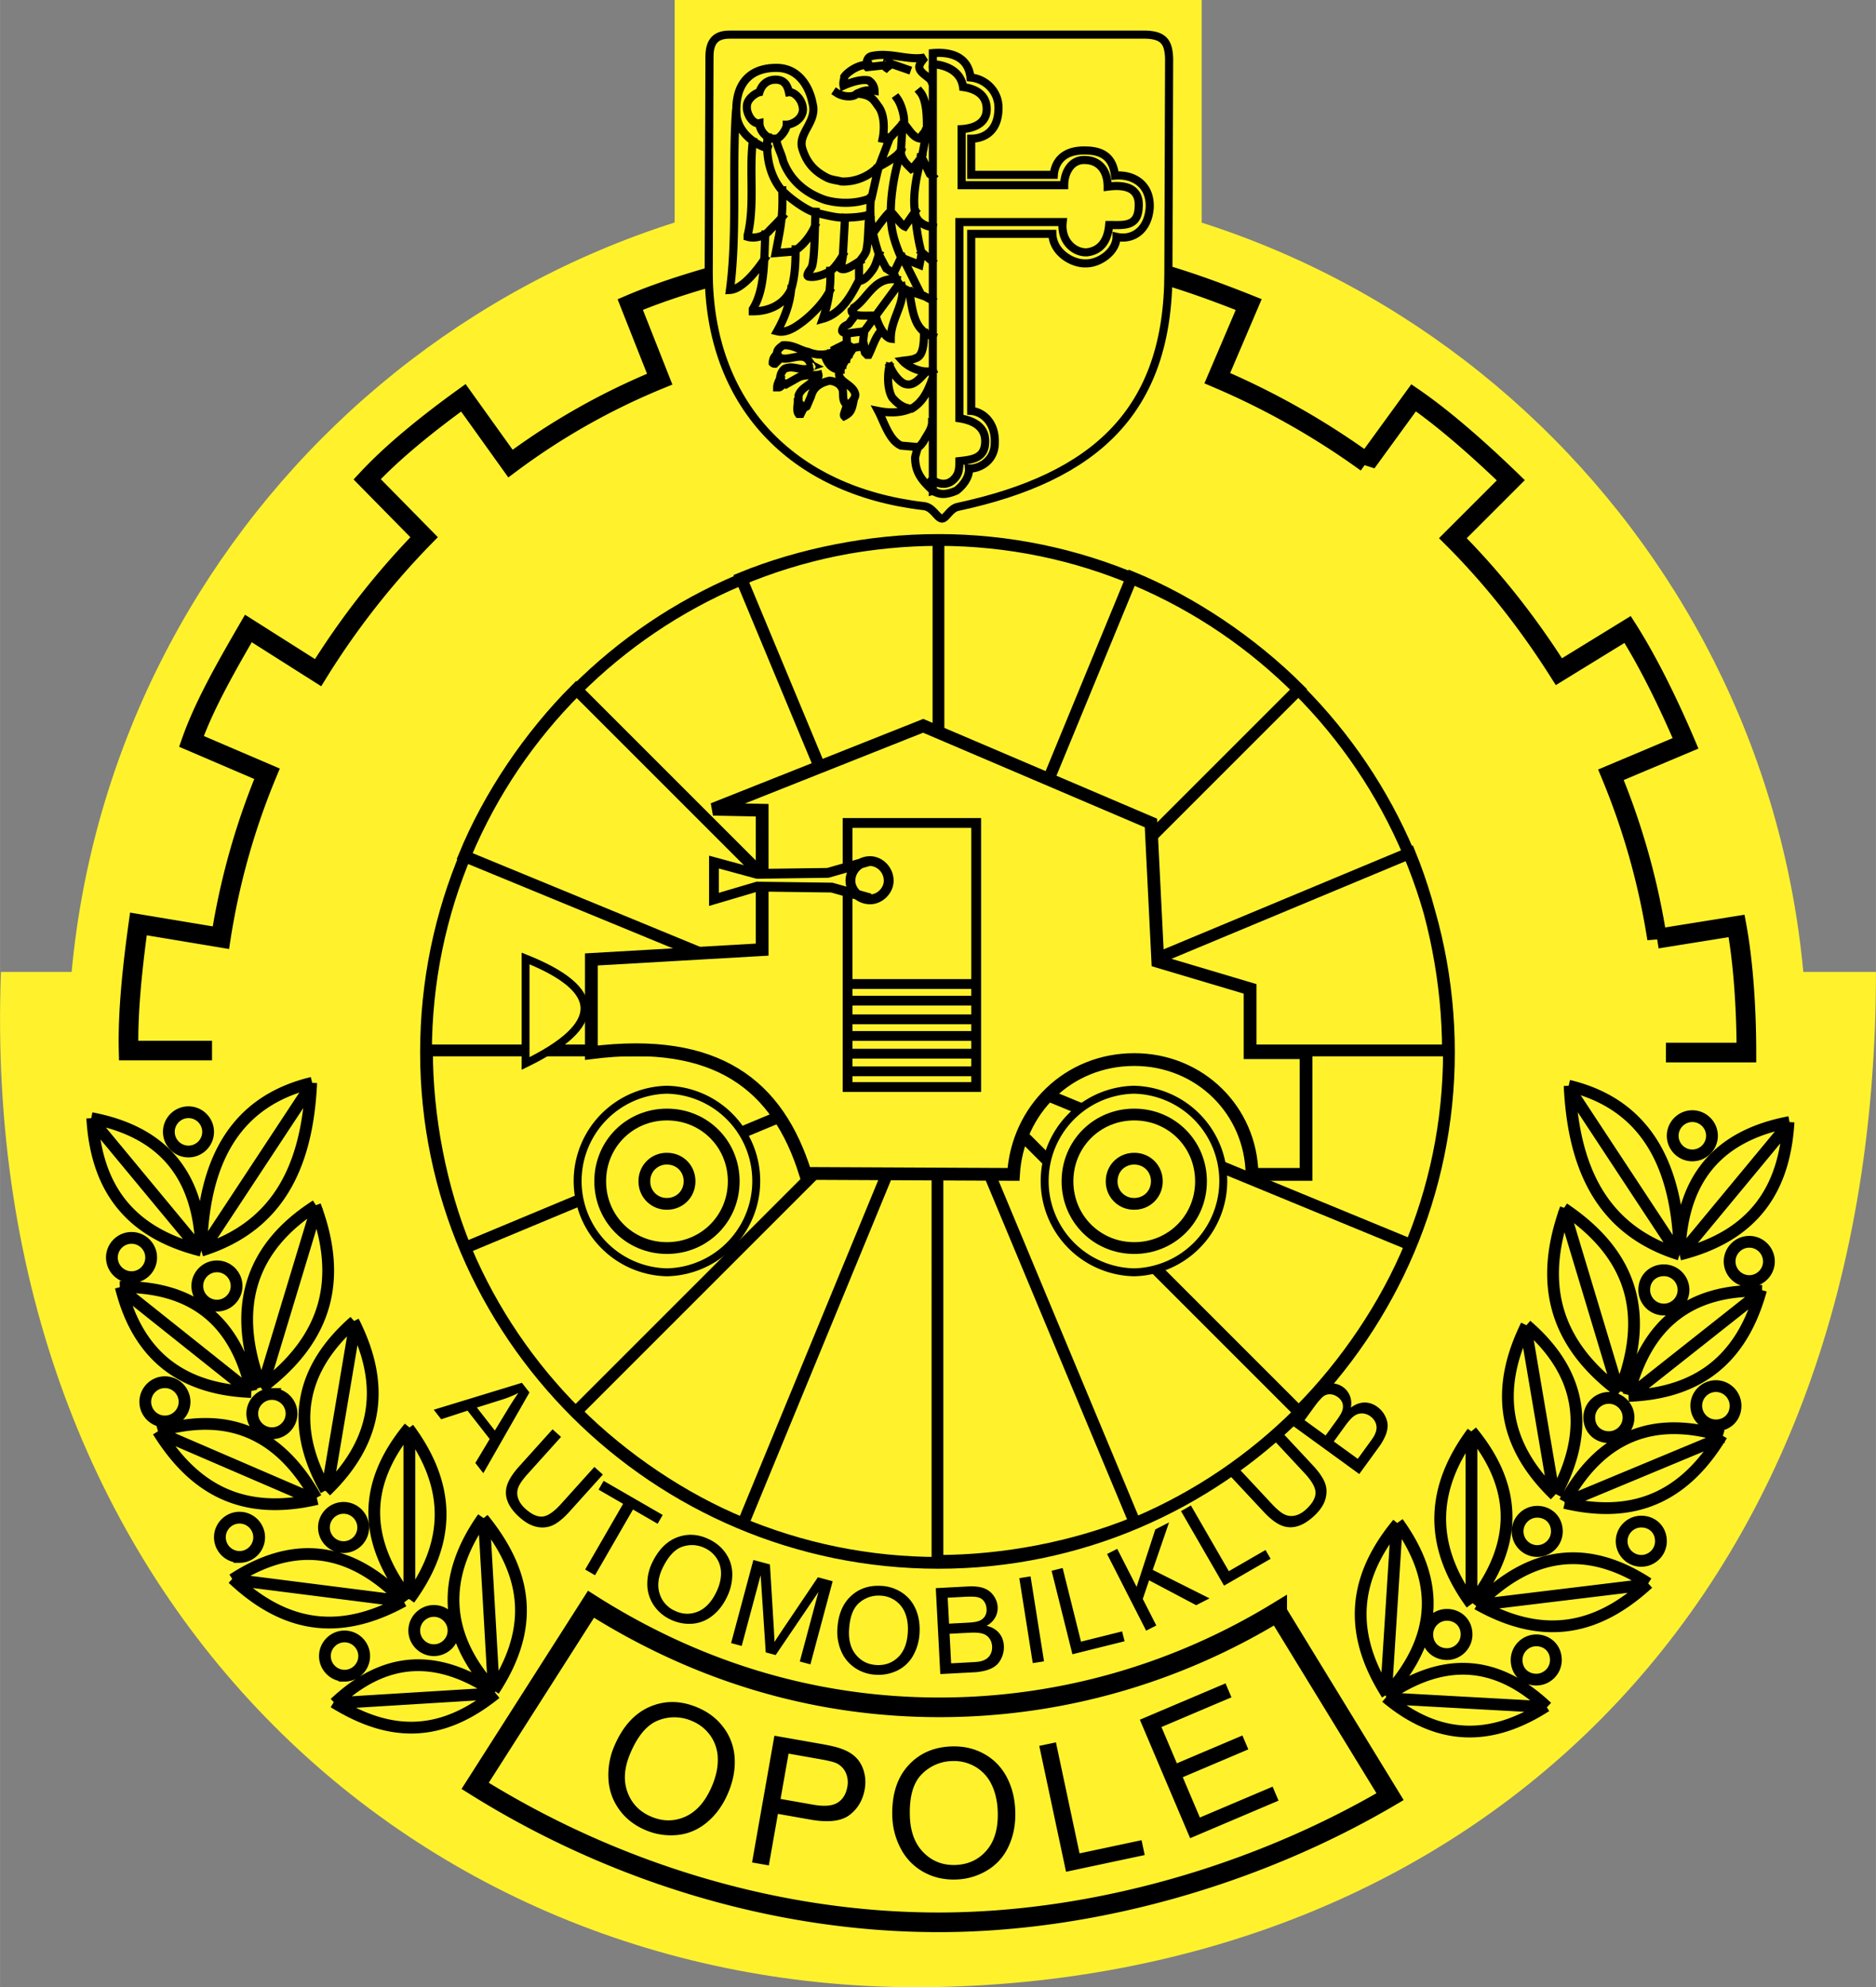
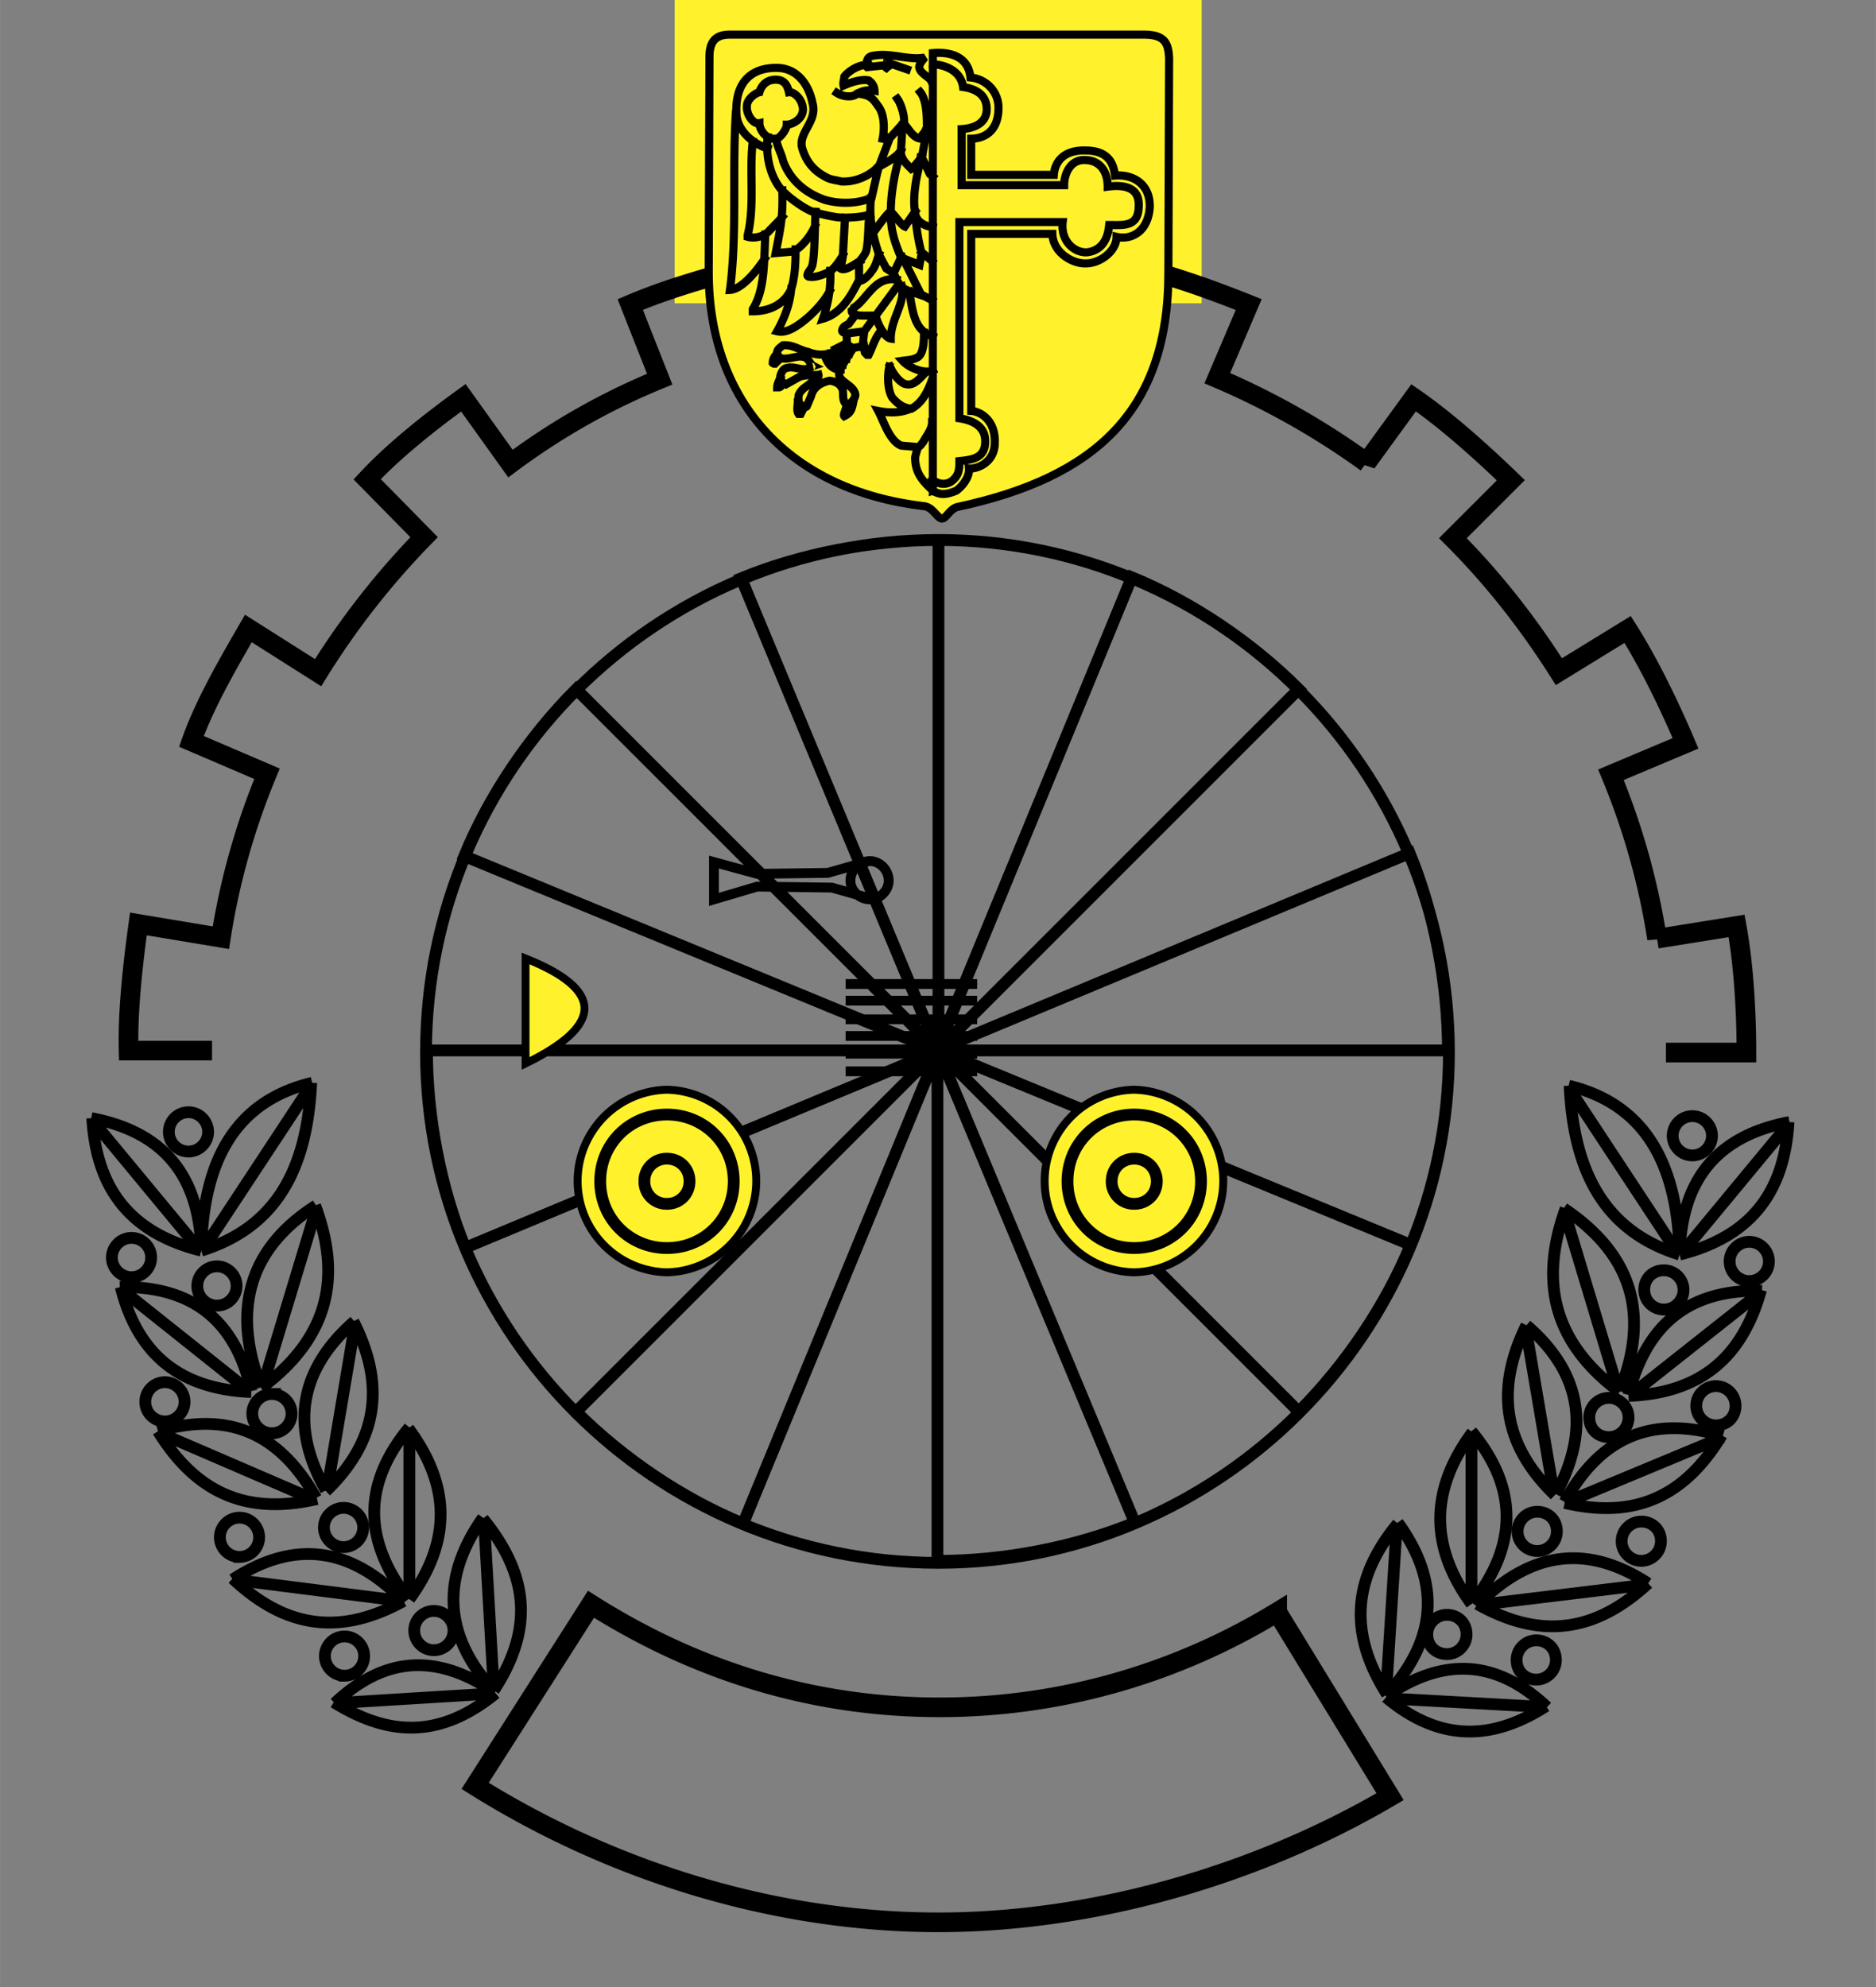
<svg xmlns="http://www.w3.org/2000/svg" width="2360" height="2500" viewBox="0 0 126.952 134.489">
  <rect x="0" y="0" width="126.952" height="134.489" fill="#808080" stroke="none" />
  <path fill-rule="evenodd" clip-rule="evenodd" fill="#fff22d" d="M45.653 0H81.32v20.528H45.653V0z" />
-   <path d="M126.952 65.779c0 43.714-28.169 67.897-63.379 68.694-35.344.797-65.106-26.575-63.511-68.694h4.783c2.79-29.962 27.969-53.48 58.662-53.48 30.56 0 55.739 23.518 58.529 53.48h4.916z" fill-rule="evenodd" clip-rule="evenodd" fill="#fff22d" />
  <path d="M63.507 36.544c19 0 34.546 15.546 34.546 34.679 0 19.001-15.546 34.546-34.546 34.546-19.134 0-34.68-15.545-34.68-34.546 0-19.133 15.546-34.679 34.68-34.679zm0 34.679L50.153 39.135c4.053-1.661 8.836-2.591 13.354-2.591v34.679zm0-.067l-32.088-13.22c1.66-4.052 4.384-8.105 7.573-11.294l24.515 24.514zm0-.066L31.484 84.443c-1.66-4.053-2.591-8.836-2.591-13.354h34.614v.001zm0-.067l-13.221 32.088c-4.053-1.66-8.105-4.385-11.294-7.573l24.515-24.515zm-.067 0l13.354 32.021c-4.053 1.661-8.836 2.591-13.354 2.591V71.023zm-.066 0l32.088 13.221c-1.661 4.053-4.385 8.104-7.573 11.294L63.374 71.023zm0 .067l32.021-13.354c1.661 4.053 2.591 8.836 2.591 13.354H63.374zm0 .066l13.221-32.088c4.053 1.661 8.104 4.385 11.294 7.573L63.374 71.156z" fill="none" stroke="#000" stroke-width=".797" stroke-miterlimit="2.613" />
  <path d="M86.43 109.103c-6.644 4.053-14.483 6.444-22.854 6.444-8.77 0-16.675-2.591-23.584-6.976l-7.84 12.29c9.235 5.78 20.263 9.235 31.357 9.235 10.431 0 21.525-3.189 30.561-8.504l-7.64-12.489zm26.307-37.869h5.448c0-2.856-.199-6.045-.664-8.57l-5.382.864a48.255 48.255 0 0 0-3.122-11.095l5.049-2.126c-1.13-2.657-2.524-5.514-3.92-7.707l-4.65 2.857c-2.06-3.255-4.451-6.312-7.175-9.035l3.92-3.92c-2.06-1.993-4.451-4.119-6.577-5.581l-3.189 4.385a51.94 51.94 0 0 0-10.098-5.713l2.126-4.982c-2.657-1.063-5.647-2.126-8.172-2.658l-1.262 5.249a50.375 50.375 0 0 0-11.494-1.329c-3.985 0-7.905.465-11.626 1.329l-1.195-5.182c-2.857.73-5.78 1.594-8.105 2.591l1.993 5.049a45.93 45.93 0 0 0-10.099 5.713l-3.188-4.451c-2.392 1.727-4.783 3.654-6.511 5.514l3.854 3.919a53.289 53.289 0 0 0-7.175 9.168l-4.717-2.99c-1.462 2.525-2.99 5.183-3.854 7.641l5.115 2.192a48.26 48.26 0 0 0-3.122 11.094l-5.581-.93c-.398 2.857-.73 5.979-.664 8.57h5.646" fill="none" stroke="#000" stroke-width="1.329" stroke-miterlimit="2.613" />
-   <path d="M41.563 118.185c.565-1.331 1.365-2.221 2.399-2.672 1.035-.449 2.116-.434 3.246.046.741.314 1.333.774 1.777 1.38.444.606.688 1.292.731 2.057.043.765-.105 1.548-.445 2.351-.345.813-.818 1.471-1.418 1.974s-1.272.791-2.013.865a4.346 4.346 0 0 1-2.158-.331c-.755-.32-1.352-.789-1.791-1.406a3.826 3.826 0 0 1-.718-2.066 4.903 4.903 0 0 1 .39-2.198zm1.087.48c-.41.966-.474 1.838-.19 2.614.283.776.818 1.331 1.601 1.663.8.34 1.575.338 2.33-.005.754-.342 1.35-1.029 1.788-2.062.277-.652.409-1.27.395-1.85a2.762 2.762 0 0 0-.487-1.543 2.854 2.854 0 0 0-1.259-1.009 2.949 2.949 0 0 0-2.268-.049c-.762.288-1.398 1.034-1.91 2.241zM50.892 126.045l1.513-8.578 3.236.57c.569.101.999.205 1.29.312.409.145.739.34.988.588.25.247.43.563.542.949.11.386.129.791.054 1.216-.129.729-.47 1.306-1.023 1.729-.553.423-1.437.528-2.65.314l-2.199-.388-.615 3.486-1.136-.198zm1.929-4.299l2.218.391c.732.129 1.278.085 1.634-.134s.579-.576.666-1.072a1.577 1.577 0 0 0-.11-.969 1.3 1.3 0 0 0-.627-.633c-.182-.084-.531-.172-1.046-.263l-2.193-.387-.542 3.067zM60.385 122.957c-.05-1.445.298-2.591 1.045-3.435.748-.846 1.735-1.288 2.961-1.331.804-.028 1.535.139 2.194.5.658.361 1.169.88 1.531 1.554.362.676.559 1.448.589 2.319.031.883-.119 1.679-.451 2.388a3.639 3.639 0 0 1-1.459 1.635 4.31 4.31 0 0 1-2.096.612c-.819.028-1.558-.145-2.218-.517a3.812 3.812 0 0 1-1.522-1.57 4.92 4.92 0 0 1-.574-2.155zm1.188-.024c.037 1.049.348 1.866.933 2.449.585.585 1.303.862 2.154.832.867-.03 1.569-.359 2.109-.989.538-.628.788-1.504.749-2.624-.024-.709-.166-1.322-.424-1.844a2.764 2.764 0 0 0-1.095-1.191 2.847 2.847 0 0 0-1.567-.383 2.947 2.947 0 0 0-2.076.914c-.567.58-.829 1.526-.783 2.836zM72.141 126.676l-1.812-8.52 1.128-.239 1.598 7.514 4.196-.893.214 1.006-5.324 1.132zM80.539 124.403l-3.403-8.018 5.798-2.461.401.945-4.736 2.011 1.042 2.455 4.436-1.883.4.94-4.437 1.883 1.158 2.729 4.923-2.089.402.946-5.984 2.542zM29.351 95.406l5.966-1.822.511.653-3.122 5.463-.541-.691.972-1.621-1.499-1.918-1.784.581-.503-.645zm2.918-.149l1.216 1.557.896-1.472c.272-.447.505-.804.697-1.069a7.462 7.462 0 0 1-1.069.438l-1.74.546zM40.222 99.277l.574.517-2.251 2.5c-.392.435-.752.735-1.081.902a1.694 1.694 0 0 1-1.095.145c-.401-.07-.81-.294-1.228-.669-.405-.365-.674-.734-.807-1.105a1.611 1.611 0 0 1-.004-1.104c.128-.364.398-.775.811-1.233l2.251-2.5.573.516-2.249 2.497c-.338.376-.554.684-.644.925a1.07 1.07 0 0 0-.011.736c.083.249.248.485.494.707.421.379.808.554 1.157.523.351-.029.771-.316 1.26-.859l2.25-2.498zM39.598 106.221l2.568-4.447-1.661-.96.344-.595 3.997 2.308-.344.596-1.668-.964-2.568 4.448-.668-.386zM44.142 105.737c.423-.869.988-1.436 1.694-1.699.705-.264 1.428-.217 2.166.144.482.235.862.563 1.138.983s.414.887.416 1.398a3.51 3.51 0 0 1-.38 1.554c-.259.531-.598.954-1.016 1.269a2.454 2.454 0 0 1-1.374.507 2.9 2.9 0 0 1-1.429-.297 2.758 2.758 0 0 1-1.147-1.001 2.566 2.566 0 0 1-.407-1.405 3.29 3.29 0 0 1 .339-1.453zm.707.359c-.308.631-.38 1.21-.217 1.739a1.86 1.86 0 0 0 1.01 1.166c.521.255 1.04.28 1.555.078.516-.202.938-.64 1.267-1.313.208-.426.317-.833.328-1.221.01-.389-.08-.737-.271-1.048a1.911 1.911 0 0 0-.807-.718 1.973 1.973 0 0 0-1.512-.112c-.518.164-.969.641-1.353 1.429zM49.474 111.199l1.507-5.625 1.121.301.264 4.339c.022.404.038.706.045.905.12-.188.298-.462.541-.821l2.396-3.554 1 .269-1.507 5.625-.717-.192 1.261-4.707-2.896 4.27-.671-.181-.344-5.224-1.283 4.788-.717-.193zM56.664 110.266c.05-.965.349-1.707.896-2.227.546-.519 1.229-.757 2.05-.714a2.79 2.79 0 0 1 1.432.461c.417.279.728.654.929 1.124.202.472.288.998.257 1.58a3.448 3.448 0 0 1-.439 1.563 2.451 2.451 0 0 1-1.067 1.004 2.883 2.883 0 0 1-1.431.285 2.75 2.75 0 0 1-1.447-.474 2.565 2.565 0 0 1-.924-1.134 3.29 3.29 0 0 1-.256-1.468zm.792.053c-.037.7.123 1.263.479 1.686.354.423.818.649 1.386.679.579.03 1.066-.148 1.461-.536.396-.387.613-.955.652-1.703.025-.474-.034-.892-.174-1.253a1.859 1.859 0 0 0-1.682-1.203 1.976 1.976 0 0 0-1.436.487c-.411.353-.64.967-.686 1.843zM63.631 113.295l-.305-5.815 2.181-.114c.445-.023.805.018 1.079.121s.494.273.659.51c.165.237.254.489.268.757a1.31 1.31 0 0 1-.165.711 1.422 1.422 0 0 1-.583.563c.357.085.637.248.839.485.202.239.312.528.33.866.014.273-.03.529-.134.769-.103.24-.234.429-.397.563-.162.137-.37.243-.622.321a3.805 3.805 0 0 1-.932.146l-2.218.117zm.594-3.411l1.257-.066c.342-.018.585-.053.73-.105a.817.817 0 0 0 .427-.313.83.83 0 0 0 .123-.516c-.011-.193-.065-.36-.166-.502s-.237-.235-.412-.281c-.175-.045-.472-.057-.889-.034l-1.163.061.093 1.756zm.14 2.684l1.448-.076c.248-.013.422-.031.521-.055.176-.041.32-.102.436-.183a.826.826 0 0 0 .276-.338c.07-.146.1-.312.09-.497-.012-.216-.077-.401-.196-.556s-.279-.259-.479-.312-.486-.072-.856-.053l-1.345.07.105 2zM69.889 112.554l-.911-5.751.762-.12.911 5.751-.762.12zM72.572 111.955l-1.408-5.65.747-.187 1.243 4.984 2.782-.694.167.667-3.531.88zM77.562 110.358l-2.644-5.188.687-.35 1.312 2.573 1.265-3.887.931-.474-1.105 3.212 3.845 1.928-.906.462-3.185-1.685-.428 1.262.916 1.797-.688.35zM82.835 107.313l-2.911-5.043.667-.385 2.567 4.448 2.484-1.434.344.595-3.151 1.819zM85.988 97.237l.563-.525 2.295 2.46c.399.429.667.814.805 1.156s.154.709.049 1.104c-.105.393-.363.781-.773 1.164-.399.372-.79.607-1.172.707a1.607 1.607 0 0 1-1.1-.091c-.352-.159-.737-.464-1.158-.916l-2.295-2.46.563-.525 2.292 2.457c.345.37.634.611.865.722.232.111.477.137.733.075.255-.062.505-.205.746-.431.415-.387.622-.757.623-1.108.002-.352-.247-.796-.746-1.331l-2.29-2.458zM91.985 99.758l-4.711-3.423 1.284-1.768c.262-.359.519-.613.772-.762.253-.148.524-.212.811-.191.288.021.541.11.758.268.2.146.35.338.448.576.099.239.123.508.071.808.29-.224.593-.339.905-.347.312-.007.605.09.88.289.221.16.393.356.514.587.122.231.185.452.188.664.004.212-.044.44-.142.685a3.801 3.801 0 0 1-.474.818l-1.304 1.796zm-2.277-2.608l.739-1.019c.201-.276.326-.488.378-.635a.816.816 0 0 0 .024-.529.837.837 0 0 0-.323-.419.945.945 0 0 0-.495-.188.709.709 0 0 0-.478.144c-.145.107-.34.33-.586.669l-.684.941 1.425 1.036zm2.175 1.58l.852-1.173c.146-.201.241-.349.286-.44.078-.163.123-.313.133-.454a.852.852 0 0 0-.089-.428 1.03 1.03 0 0 0-.329-.382.971.971 0 0 0-.557-.197.887.887 0 0 0-.545.176c-.168.122-.362.332-.58.632l-.791 1.09 1.62 1.176z" />
  <path d="M49.357 2.344H77.22c1.599-.05 1.848.55 1.897 1.598l-.05 14.53c0 9.337-4.943 13.831-14.23 15.828-.549.1-.799.799-1.099.799-.35-.05-.6-.799-1.248-.849-8.938-1.048-14.53-6.94-14.53-15.829l.05-14.58c0-.947.349-1.497 1.347-1.497z" fill-rule="evenodd" clip-rule="evenodd" fill="#fff22d" stroke="#000" stroke-width=".549" stroke-linecap="square" stroke-miterlimit="2.613" />
  <path d="M59.98 4.144l.199.1v.2c-.05.05-.1.05-.199.149-.15-.1.1-.299.1-.399-.149-.2.149.299-.1-.05zm3.096 29.01c-.699-.649-1.148-1.199-1.148-2.197.05-.25.149-.549.199-.699l-1.148-.1c-.799-.35-1.148-1.598-1.548-2.347.749.149 1.498.149 2.197-.15l1.448 5.493zm.05.05V3.594c1.148-.1 2.396.2 2.547 1.648 1.048.1 1.897.948 1.897 2.047 0 1.748-1.148 2.098-1.848 2.098v2.446h5.592c.051-.699.5-1.698 2.147-1.647 1.647 0 1.897.998 1.997 1.697 1.248-.1 2.396.6 2.347 2.147-.1 1.548-1.148 2.247-2.247 1.997 0 .999-1.148 1.797-2.047 1.797-.898.05-2.247-.699-2.297-1.997h-5.492v11.984c.749.05 1.647.749 1.598 2.146 0 1.349-1.198 1.798-1.748 1.748.051.599-.449 1.198-.849 1.498-.699.301-1.148.301-1.597.001zm0-28.861c.849.05 1.897.449 2.047 1.548.749.1 1.599.45 1.599 1.498 0 .949-.85 1.298-1.698 1.348v3.795h6.94c0-.799.449-1.798 1.498-1.698.949.05 1.448.799 1.448 1.797 1.148-.149 2.196.05 2.097 1.398-.05 1.348-1.048 1.198-1.997 1.198-.1 1.148-.649 1.747-1.498 1.848-.849.05-1.798-.75-1.647-2.047h-6.99V28.31c.648.1 1.747.399 1.747 1.548s-.849 1.249-1.747 1.348c0 .599-.051.949-.45 1.298s-.948.3-1.397-.05l.048-28.111zm-3.495.1l-.949.1c-.05-.05-.05-.05-.05-.2.05-.549.3-.549.649-.599 1.099-.15 2.246.35 3.295.149-.149.2-.449.5-.35.75.101.349.699.599.8.849l-3.395-1.049zm.099 4.944c.149-.75.1-1.698-.3-2.197-.35-.499-.499-.749-1.348-.849.1-.101.449-.3 1.098-.2a.859.859 0 0 0-.399-.699c-.449-.1-1.148.1-1.697.35-.05-.25.05-.399.05-.599.2-.299.949-.849 1.598-.799l.998 4.993zm.499-5.094l1.148.399-1.148-.399zm-8.288 5.743c-.749-.2-1.947-.999-2.098-2.197-.149-1.998.749-3.246 2.696-3.246 1.548 0 2.247 1.348 2.447 2.397.349 1.248-.999 1.998-.699 3.046.3.999.849 1.547 1.598 1.947.35.2.699.2 1.049.3.998.05 1.947-.399 2.546-1.048 0-.05.05-.1.05-.1l.649-1.697c0-.2-.199-.15-.3-.15l-7.938.748zm.499-.649c-.6.05-1.049-.6-1.049-1.049-.449.1-.898-.649-.849-1.148 0-.499.599-.899.849-.949.1-.349.399-.849 1.099-.849.599 0 .799.399.898.849.35-.05.949.5.949 1.199-.05.699-.799.999-1.099.999 0 .35-.499.949-.699.949 0 .449.35.998.449 1.498.499 1.348 1.548 2.197 2.847 2.646 1.049.299 2.247.25 3.146-.15l.399-1.748s.1-.299.05-.35l-6.99-1.897zm6.691-3.296c-.399 0-.849.1-1.148.25-.199.249-.898.249-1.348-.05l2.496-.2zm3.146.149c.449.55.449 1.748.449 2.447l-.449-2.447zm-1.548.45c.249.349.499 1.148.449 1.647l-.449-1.647zm-10.935.998c-.25 3.745.1 8.239-.399 11.934.849-.05 1.848-1.348 2.347-2.097l-1.948-9.837zm11.284.7c0-.05 0 0 .05-.05.35.299.6.999 1.199 1.049 0-.2.199-.399.35-.55l-1.599-.449zm0 0l-.898.999.898-.999zm0 .099l-.1 1.548c-.1.649.3.999.699 1.398.1-.05.649-.699.649-.799l-1.248-2.147zm1.599.4c-.101-.05 0-.149.05-.25l-.05.25zm.05-.1l-.35 1.897.35-1.897zm-11.785.799c-.25 1.997.149 4.344-.35 6.341v.1c.499.15 1.198-.05 1.498-.449.25-.25.649-.649.849-.899l-1.997-5.093zm.999-.3c-.15 1.648.35 2.797.849 3.446.399.499 1.647 1.448 2.347 1.648.649.149 1.348.35 1.947.35.649 0 1.198-.05 1.798-.2l-6.941-5.244zm8.988.949c-.25.399-.998.799-1.448 1.048l1.448-1.048zm1.448.4l.549 1.148c.05.05.15.1.2.149l-.749-1.297zm-1.398-.4c-.399 1.248-.699 2.746-.699 4.145l.699-4.145zm1.398.4c-.35 1.148-.699 2.846-.399 3.994.199.5.749.699 1.148.75l-.749-4.744zm-3.445 2.796c-.05.549-.05 1.299.05 1.897l-.05-1.897zm.149 2.347s1.049-1.499 1.198-1.448c.25.2.699.899.949.999l.699-.999-2.846 1.448zm1.198-1.299c0 1.099.25 1.897.699 2.946l1.248.499.15-.799c-.25-.749-.449-2.347-.449-2.746l-1.648.1zm-7.34-1.597c.05 1.797-.1 2.446-.449 4.244l1.198-.1c.55-.3 1.148-.999 1.448-1.698l-2.197-2.446zm2.248 1.448c-.05.949-.05 2.846-.199 3.545-.051.349-.3.449-.35.749 0 .05.05.1.1.1.449.1 1.148-.2 1.397-.35.25-.1.75-.799.899-1.099l-1.847-2.945zm3.794.899c.1.699.3 1.398.499 1.997l.5.949c.1.05.35.25.499.3l.499-1.048-1.997-2.198zm-.15-.65c-.1.799-.05 1.598-.199 2.347-.05.25-.3.55-.499.799v1.298c.399-.05.698-.449.948-.799.2-.299.3-.749.399-.999l-.649-2.646zm-7.04 1.298c-.1 1.698 0 3.695-.849 5.043v.149c1.398 0 2.247-.699 2.597-1.498.249-.799.299-1.697.299-2.696l-2.047-.998zm5.393-1.148l-.149 2.646-.149.799c.299.2.948-.299 1.298-.5l-1-2.945zm5.193 2.347l.699.599-.699-.599zm-1.299.35l1.249 2.496.749.399-1.998-2.895zm-.399 1.497c-1.498-.25-1.997 1.348-2.896 1.897-.05.15-.1.15-.15.2 0 .05 0 .1.051.15.299.299 1.198.149 1.598.2l1.397-2.447zm.349.45c.25 1.148-.749 2.197-.749 3.545-.399-.05-.898-.999-.998-1.498l1.747-2.047zm-.549-.899c.449 1.148.699 1.098 1.848 1.498l-1.848-1.498zm-2.346.499c-.35.599-.999 2.197-2.447 2.597.35-.999.55-2.047.5-3.246l1.947.649zm-4.594.599c-.101 1.099-.5 2.047-.949 2.847.399.1.799-.05 1.148-.25.85-.5 1.897-1.498 2.396-2.446l-2.595-.151zm7.988.151c.25 1.448.35 2.646 1.599 3.045l-1.599-3.045zm-3.644 1.597l-.449.599c-.149.1-.399.15-.449.45 0 .15.199.15.35.2l1.148-.149 2.347-3.196-2.947 2.096zm.599 1.149l-.101.849.15.549.149.15h.1c.3-.599.399-1.099.85-1.648l-1.148.1zm4.044.05c0 .499 0 1.498-.499 1.698-.3.149-.6.149-.949.2.449.499 1.498.898 2.048.649l-.6-2.547zm-5.242.099l.05.999 1.148-.2-1.198-.799zm-4.694 1.348s-.1.05-.149.15c-.1.1-.149.3-.149.449.05.05.1.05.149.05l.35-.35-.201-.299zm3.944-.349c.051.1.351.599.75.649l-.75-.649zm-.299.3c0 .2.449.699.799.749l-.799-.749zm-.399.199c.199.599.549.898 1.049.898l-1.049-.898zm1.099-.699c.05.1.149.399.549.499l-.549-.499zm3.294 1.398c.2.449.55.949.949 1.148.549.2.898-.15 1.397-.699l-2.346-.449zm-.049 0c-.149.699-.1 1.598.2 2.097.399.449.748.699 1.298.749.699-.399 1.049-1.048 1.349-1.847l-2.847-.999zm-2.846-1.597c-.25.1-.749.399-.85.549-.549.3-1.198.3-1.797.05-.55-.1-.999-.5-1.698-.45-.199.15-.35.25-.399.45 0 .149.101.349.2.399.599.25 1.498-.45 1.947.2.1.149.199.299.3.35 0 0-.15.05-.101.05-.499.35-.898.05-1.448.05-.1 0-.299.05-.299.05-.2.05-.399.399-.399.699.05.15.199.3.399.399l.799-.449c.399-.25 1.198-.15 1.398-.2.05.2-.2.35-.35.35-.25.4-.799.5-.999 1.049v.449c.05.1.2.2.35.35.05 0 .149 0 .2-.05l.299-.699c.15-.599.6-.898 1.248-1.048.5.05.8.299.899.649.05.399-.05.749.3.999.249-.1.549-.449.549-.699-.1-.699-1.198-.849-1.099-1.498.101-.35.6-1.099.949-1.648l-.398-.351zm-4.544 2.396c-.05.1-.2.399-.2.599h.15c.05 0 .249-.2.299-.25l-.249-.349zm1.198 1.598c0 .2-.1.6.05.799h.149l.2-.399-.399-.4zm3.296.2c0 .25-.25.649-.15.75.399-.2.499-.399.6-.899l-.45.149zm5.792 1.149c0 .499-.399.948-.6 1.348-.1.1-.149.25-.399.399l.999-1.747z" fill-rule="evenodd" clip-rule="evenodd" fill="#fff22d" />
  <path d="M59.98 4.144l.199.1v.2c-.05.05-.1.05-.199.149-.15-.1.1-.299.1-.399-.149-.2.149.299-.1-.05zm3.096 29.01c-.699-.649-1.148-1.199-1.148-2.197.05-.25.149-.549.199-.699l-1.148-.1c-.799-.35-1.148-1.598-1.548-2.347.749.149 1.498.149 2.197-.15m1.498 5.543V3.594c1.148-.1 2.396.2 2.547 1.648 1.048.1 1.897.948 1.897 2.047 0 1.748-1.148 2.098-1.848 2.098v2.446h5.592c.051-.699.5-1.698 2.147-1.647 1.647 0 1.897.998 1.997 1.697 1.248-.1 2.396.6 2.347 2.147-.1 1.548-1.148 2.247-2.247 1.997 0 .999-1.148 1.797-2.047 1.797-.898.05-2.247-.699-2.297-1.997h-5.492v11.984c.749.05 1.647.749 1.598 2.146 0 1.349-1.198 1.798-1.748 1.748.051.599-.449 1.198-.849 1.498-.699.301-1.148.301-1.597.001zm0-28.861c.849.05 1.897.449 2.047 1.548.749.1 1.599.45 1.599 1.498 0 .949-.85 1.298-1.698 1.348v3.795h6.94c0-.799.449-1.798 1.498-1.698.949.05 1.448.799 1.448 1.797 1.148-.149 2.196.05 2.097 1.398-.05 1.348-1.048 1.198-1.997 1.198-.1 1.148-.649 1.747-1.498 1.848-.849.05-1.798-.75-1.647-2.047h-6.99V28.31c.648.1 1.747.399 1.747 1.548s-.849 1.249-1.747 1.348c0 .599-.051.949-.45 1.298s-.948.3-1.397-.05M59.631 4.443l-.949.1c-.05-.05-.05-.05-.05-.2.05-.549.3-.549.649-.599 1.099-.15 2.246.35 3.295.149-.149.2-.449.5-.35.75.101.349.699.599.8.849M59.73 9.387c.149-.75.1-1.698-.3-2.197-.35-.499-.499-.749-1.348-.849.1-.101.449-.3 1.098-.2a.859.859 0 0 0-.399-.699c-.449-.1-1.148.1-1.697.35-.05-.25.05-.399.05-.599.2-.299.949-.849 1.598-.799m1.497-.101l1.148.399m-9.436 5.344c-.749-.2-1.947-.999-2.098-2.197-.149-1.998.749-3.246 2.696-3.246 1.548 0 2.247 1.348 2.447 2.397.349 1.248-.999 1.998-.699 3.046.3.999.849 1.547 1.598 1.947.35.2.699.2 1.049.3.998.05 1.947-.399 2.546-1.048 0-.05.05-.1.05-.1l.649-1.697c0-.2-.199-.15-.3-.15m-7.439.099c-.6.05-1.049-.6-1.049-1.049-.449.1-.898-.649-.849-1.148 0-.499.599-.899.849-.949.1-.349.399-.849 1.099-.849.599 0 .799.399.898.849.35-.05.949.5.949 1.199-.05.699-.799.999-1.099.999 0 .35-.499.949-.699.949 0 .449.35.998.449 1.498.499 1.348 1.548 2.197 2.847 2.646 1.049.299 2.247.25 3.146-.15l.399-1.748s.1-.299.05-.35m-.299-5.193c-.399 0-.849.1-1.148.25-.199.249-.898.249-1.348-.05m5.642-.051c.449.55.449 1.748.449 2.447M60.729 6.69c.249.349.499 1.148.449 1.647m-11.384-.649c-.25 3.745.1 8.239-.399 11.934.849-.05 1.848-1.348 2.347-2.097m9.336-9.137c0-.05 0 0 .05-.05.35.299.6.999 1.199 1.049 0-.2.199-.399.35-.55m-1.599-.449l-.898.999m.898-.9l-.1 1.548c-.1.649.3.999.699 1.398.1-.05.649-.699.649-.799m.351-1.747c-.101-.05 0-.149.05-.25m0 .15l-.35 1.897M50.942 9.586c-.25 1.997.149 4.344-.35 6.341v.1c.499.15 1.198-.05 1.498-.449.25-.25.649-.649.849-.899m-.998-5.393c-.15 1.648.35 2.797.849 3.446.399.499 1.647 1.448 2.347 1.648.649.149 1.348.35 1.947.35.649 0 1.198-.05 1.798-.2m2.047-4.295c-.25.399-.998.799-1.448 1.048m2.896-.648l.549 1.148c.05.05.15.1.2.149m-2.147-1.697c-.399 1.248-.699 2.746-.699 4.145m2.097-3.745c-.35 1.148-.699 2.846-.399 3.994.199.5.749.699 1.148.75m-4.194-1.948c-.05.549-.05 1.299.05 1.897m.099.45s1.049-1.499 1.198-1.448c.25.2.699.899.949.999l.699-.999m-1.648.149c0 1.099.25 1.897.699 2.946l1.248.499.15-.799c-.25-.749-.449-2.347-.449-2.746m-8.988-1.497c.05 1.797-.1 2.446-.449 4.244l1.198-.1c.55-.3 1.148-.999 1.448-1.698m.051-.998c-.05.949-.05 2.846-.199 3.545-.051.349-.3.449-.35.749 0 .05.05.1.1.1.449.1 1.148-.2 1.397-.35.25-.1.75-.799.899-1.099m1.947-2.046c.1.699.3 1.398.499 1.997l.5.949c.1.05.35.25.499.3l.499-1.048m-2.147-2.848c-.1.799-.05 1.598-.199 2.347-.05.25-.3.55-.499.799v1.298c.399-.05.698-.449.948-.799.2-.299.3-.749.399-.999m-7.689-1.348c-.1 1.698 0 3.695-.849 5.043v.149c1.398 0 2.247-.699 2.597-1.498.249-.799.299-1.697.299-2.696m3.346-2.146l-.149 2.646-.149.799c.299.2.948-.299 1.298-.5m4.193-.598l.699.599m-1.998-.249l1.249 2.496.749.399m-2.397-1.398c-1.498-.25-1.997 1.348-2.896 1.897-.05.15-.1.15-.15.2 0 .05 0 .1.051.15.299.299 1.198.149 1.598.2m1.746-1.997c.25 1.148-.749 2.197-.749 3.545-.399-.05-.898-.999-.998-1.498m1.198-2.946c.449 1.148.699 1.098 1.848 1.498m-4.194-.999c-.35.599-.999 2.197-2.447 2.597.35-.999.55-2.047.5-3.246m-2.647 1.248c-.101 1.099-.5 2.047-.949 2.847.399.1.799-.05 1.148-.25.85-.5 1.897-1.498 2.396-2.446m5.393 0c.25 1.448.35 2.646 1.599 3.045m-5.243-1.448l-.449.599c-.149.1-.399.15-.449.45 0 .15.199.15.35.2l1.148-.149 2.347-3.196m-2.348 3.245l-.101.849.15.549.149.15h.1c.3-.599.399-1.099.85-1.648m2.896.15c0 .499 0 1.498-.499 1.698-.3.149-.6.149-.949.2.449.499 1.498.898 2.048.649m-5.842-2.448l.05.999 1.148-.2m-5.892.549s-.1.05-.149.15c-.1.1-.149.3-.149.449.05.05.1.05.149.05l.35-.35m3.743-.648c.051.1.351.599.75.649m-1.049-.349c0 .2.449.699.799.749m-1.198-.55c.199.599.549.898 1.049.898m.05-1.597c.05.1.149.399.549.499m2.745.899c.2.449.55.949.949 1.148.549.2.898-.15 1.397-.699m-2.395-.449c-.149.699-.1 1.598.2 2.097.399.449.748.699 1.298.749.699-.399 1.049-1.048 1.349-1.847m-5.693-2.596c-.25.1-.749.399-.85.549-.549.3-1.198.3-1.797.05-.55-.1-.999-.5-1.698-.45-.199.15-.35.25-.399.45 0 .149.101.349.2.399.599.25 1.498-.45 1.947.2.1.149.199.299.3.35 0 0-.15.05-.101.05-.499.35-.898.05-1.448.05-.1 0-.299.05-.299.05-.2.05-.399.399-.399.699.05.15.199.3.399.399l.799-.449c.399-.25 1.198-.15 1.398-.2.05.2-.2.35-.35.35-.25.4-.799.5-.999 1.049v.449c.05.1.2.2.35.35.05 0 .149 0 .2-.05l.299-.699c.15-.599.6-.898 1.248-1.048.5.05.8.299.899.649.05.399-.05.749.3.999.249-.1.549-.449.549-.699-.1-.699-1.198-.849-1.099-1.498.101-.35.6-1.099.949-1.648m-4.942 2.045c-.05.1-.2.399-.2.599h.15c.05 0 .249-.2.299-.25m.949 1.249c0 .2-.1.6.05.799h.149l.2-.399m2.897-.2c0 .25-.25.649-.15.75.399-.2.499-.399.6-.899m5.342 1.298c0 .499-.399.948-.6 1.348-.1.1-.149.25-.399.399" fill="none" stroke="#000" stroke-width=".549" stroke-linecap="square" stroke-miterlimit="2.613" />
  <path d="M76.738 73.749a6.18 6.18 0 0 1 0 12.357 6.18 6.18 0 0 1 0-12.357zM45.132 73.749a6.18 6.18 0 0 1 0 12.357 6.18 6.18 0 0 1 0-12.357z" fill-rule="evenodd" clip-rule="evenodd" fill="#fff22d" stroke="#000" stroke-width=".537" stroke-miterlimit="2.613" />
  <path d="M35.566 71.973c5.315-2.591 5.315-4.982 0-7.108v7.108z" fill-rule="evenodd" clip-rule="evenodd" fill="#fff22d" stroke="#000" stroke-width=".531" stroke-miterlimit="2.613" />
-   <path d="M84.729 79.479h3.654v-8.237h-3.787v-4.318l-6.244-1.86-.465-9.367-15.414-6.577-14.217 5.647 3.321.066v9.434l-11.56.664v6.312c8.504-1.063 12.623 2.192 14.483 8.171l14.084.066c.267-4.385 3.721-7.772 8.172-7.772s7.906 3.453 7.973 7.771z" fill-rule="evenodd" clip-rule="evenodd" fill="#fff22d" stroke="#000" stroke-width=".864" stroke-miterlimit="2.613" />
  <path d="M16.207 102.711c.73 0 1.328.598 1.328 1.329 0 .73-.598 1.328-1.328 1.328a1.333 1.333 0 0 1-1.329-1.328c0-.731.598-1.329 1.329-1.329zm7.108 8.038c.73 0 1.328.598 1.328 1.329 0 .73-.598 1.328-1.328 1.328a1.333 1.333 0 0 1-1.329-1.328c0-.731.598-1.329 1.329-1.329zm6.045-1.727c.731 0 1.329.598 1.329 1.328 0 .731-.598 1.329-1.329 1.329-.73 0-1.328-.598-1.328-1.329 0-.73.598-1.328 1.328-1.328zm-6.111-6.975c.73 0 1.328.598 1.328 1.328s-.598 1.329-1.328 1.329c-.731 0-1.329-.599-1.329-1.329s.598-1.328 1.329-1.328zm-4.85-7.707c.73 0 1.328.598 1.328 1.329 0 .73-.598 1.328-1.328 1.328a1.333 1.333 0 0 1-1.329-1.328c0-.731.598-1.329 1.329-1.329zm-7.242-.798c.731 0 1.329.599 1.329 1.329 0 .731-.598 1.329-1.329 1.329-.73 0-1.328-.598-1.328-1.329 0-.73.598-1.329 1.328-1.329zm3.522-7.839c.73 0 1.329.598 1.329 1.329 0 .73-.599 1.328-1.329 1.328s-1.329-.598-1.329-1.328c0-.731.598-1.329 1.329-1.329zm-1.927-10.431c.73 0 1.329.599 1.329 1.329 0 .731-.599 1.329-1.329 1.329s-1.328-.598-1.328-1.329c0-.73.597-1.329 1.328-1.329zm-3.853 8.504c.73 0 1.328.599 1.328 1.329s-.598 1.329-1.328 1.329c-.731 0-1.329-.599-1.329-1.329s.598-1.329 1.329-1.329zm13.752 31.491l10.828-.664m-10.828.664c3.388-3.188 6.909-3.388 10.828-.73m-10.895.663c3.654 2.259 7.109 2.524 10.962-.598m-17.804-7.706l11.492 1.462m-11.492-1.462c4.185-2.724 7.972-2.191 11.492 1.396m-11.492-1.463c3.321 3.123 6.975 4.053 11.56 1.528m-6.179-35.01l-7.441 11.294m7.441-11.361c-4.982 1.195-7.375 4.982-7.507 11.294m7.441-11.294c-.266 5.779-2.325 9.766-7.44 11.36m-5.515 2.525l8.836 7.042m-8.836-7.108c4.916-.066 7.84 2.259 8.902 7.042m-8.836-7.042c1.062 4.252 3.721 6.909 8.836 7.108m4.451-12.557l-3.721 12.291m3.655-12.357c-4.584 2.923-5.714 7.109-3.721 12.291m3.654-12.291c1.794 4.784.996 8.902-3.654 12.357m-6.976 2.99l10.63 4.584m-10.63-4.651c4.783-1.395 8.238.133 10.696 4.518m-10.696-4.518c2.392 3.854 5.647 5.78 10.763 4.584m2.591-11.958l-1.927 11.427m1.86-11.493c-3.72 3.255-4.385 7.108-1.927 11.427m1.861-11.427c2.06 4.053 1.86 7.905-1.86 11.493m5.647-4.252v11.56m0-11.626c-3.189 3.854-3.123 7.641-.066 11.626m0-11.56c2.657 3.588 3.122 7.375.066 11.56m5.049-5.448l.664 11.56m-.73-11.626c-2.856 4.053-2.657 7.972.664 11.626m-.664-11.56c2.856 3.521 3.654 7.175.73 11.626M6.175 75.738l7.374 8.902m-7.374-8.968c4.916.93 7.308 3.919 7.441 8.902m-7.375-8.902c.266 4.518 2.325 7.706 7.375 8.969m97.455 18.335c-.731 0-1.329.598-1.329 1.328 0 .731.598 1.329 1.329 1.329.73 0 1.329-.598 1.329-1.329 0-.797-.598-1.328-1.329-1.328zm-7.108 8.038c-.73 0-1.329.598-1.329 1.329 0 .797.599 1.328 1.329 1.328s1.328-.598 1.328-1.328c0-.797-.598-1.329-1.328-1.329zm-6.046-1.728c-.73 0-1.329.599-1.329 1.329 0 .797.599 1.329 1.329 1.329s1.329-.599 1.329-1.329c0-.798-.599-1.329-1.329-1.329zm6.112-6.975c-.731 0-1.329.599-1.329 1.329s.598 1.328 1.329 1.328c.73 0 1.328-.598 1.328-1.328 0-.797-.597-1.329-1.328-1.329zm4.85-7.707c-.73 0-1.329.598-1.329 1.328 0 .798.599 1.329 1.329 1.329s1.329-.598 1.329-1.329c0-.73-.599-1.328-1.329-1.328zm7.241-.797c-.73 0-1.329.599-1.329 1.329s.599 1.329 1.329 1.329 1.329-.532 1.329-1.329c0-.731-.598-1.329-1.329-1.329zm-3.52-7.839c-.731 0-1.329.531-1.329 1.328 0 .731.598 1.329 1.329 1.329.73 0 1.328-.598 1.328-1.329s-.598-1.328-1.328-1.328zm1.925-10.431c-.73 0-1.328.599-1.328 1.329s.598 1.328 1.328 1.328c.731 0 1.329-.598 1.329-1.328s-.597-1.329-1.329-1.329zm3.854 8.504c-.73 0-1.329.599-1.329 1.329s.599 1.328 1.329 1.328 1.329-.598 1.329-1.328-.599-1.329-1.329-1.329zm-13.752 31.49l-10.829-.598m10.895.598c-3.455-3.255-7.042-3.388-10.896-.73m10.83.664c-3.521 2.259-7.108 2.524-10.829-.598m17.738-7.639l-11.493 1.395m11.493-1.463c-4.186-2.724-7.972-2.125-11.493 1.396m11.493-1.396c-3.321 3.057-6.976 3.986-11.56 1.396m6.179-34.945l7.44 11.294m-7.44-11.427c4.982 1.196 7.374 5.05 7.507 11.361m-7.44-11.361c.266 5.78 2.325 9.833 7.44 11.428m5.514 2.524l-8.902 7.042m8.969-7.109c-4.917-.134-7.84 2.259-9.035 7.042m8.968-7.109c-1.195 4.318-3.853 6.977-8.968 7.176m-4.386-12.623l3.721 12.357m-3.721-12.424c4.651 3.123 5.847 7.176 3.787 12.357m-3.653-12.357c-1.728 4.783-.997 8.969 3.653 12.424m6.976 3.056l-10.695 4.451m10.695-4.518c-4.783-1.462-8.304.066-10.695 4.451m10.629-4.517c-2.325 3.854-5.58 5.78-10.629 4.584m-2.658-11.958l1.926 11.36m-1.86-11.427c3.787 3.255 4.318 7.108 1.993 11.427m-1.993-11.427c-1.993 4.053-1.794 7.905 1.927 11.493m-5.647-4.251v11.56m0-11.627c3.188 3.854 3.122 7.706.066 11.626m.001-11.559c-2.658 3.588-3.123 7.44-.066 11.626m-5.05-5.448l-.731 11.493m.798-11.559c2.923 4.052 2.657 7.839-.665 11.56m.665-11.494c-2.857 3.454-3.521 7.175-.731 11.56m27.238-38.665l-7.374 8.902m7.374-8.968c-4.916.93-7.308 3.919-7.44 8.902m7.373-8.902c-.266 4.517-2.325 7.706-7.374 8.969" fill="none" stroke="#000" stroke-width=".797" stroke-miterlimit="2.613" />
  <path d="M45.134 75.428c2.524 0 4.518 1.993 4.518 4.518s-1.993 4.518-4.518 4.518c-2.525 0-4.518-1.993-4.518-4.518s1.992-4.518 4.518-4.518zM76.757 75.428c2.524 0 4.518 1.993 4.518 4.518s-1.993 4.518-4.518 4.518-4.518-1.993-4.518-4.518 1.993-4.518 4.518-4.518z" fill-rule="evenodd" clip-rule="evenodd" fill="#fff22d" stroke="#000" stroke-width=".797" stroke-miterlimit="2.613" />
  <path d="M45.134 78.417c.863 0 1.527.664 1.527 1.528 0 .863-.664 1.527-1.527 1.527a1.503 1.503 0 0 1-1.528-1.527 1.502 1.502 0 0 1 1.528-1.528zM76.757 78.417c.863 0 1.528.664 1.528 1.528 0 .863-.665 1.527-1.528 1.527a1.503 1.503 0 0 1-1.528-1.527c0-.864.664-1.528 1.528-1.528z" fill-rule="evenodd" clip-rule="evenodd" fill="#fff22d" stroke="#000" stroke-width=".797" stroke-miterlimit="2.613" />
-   <path fill-rule="evenodd" clip-rule="evenodd" fill="#fff22d" stroke="#000" stroke-width=".664" stroke-miterlimit="2.613" d="M57.357 55.696h8.704v17.871h-8.704V55.696z" />
-   <path d="M58.878 58.276c.664 0 1.263.598 1.263 1.328 0 .665-.599 1.263-1.263 1.263-.73 0-1.328-.598-1.328-1.263 0-.73.597-1.328 1.328-1.328zm-.066 0l-2.79.797-4.783.066-2.924-.797v2.525l2.924-.864 5.049.066 2.591.731-.067-2.524z" fill-rule="evenodd" clip-rule="evenodd" fill="#fff22d" />
  <path d="M58.878 58.276c.664 0 1.263.598 1.263 1.328 0 .665-.599 1.263-1.263 1.263-.73 0-1.328-.598-1.328-1.263 0-.73.597-1.328 1.328-1.328zm-.066 0l-2.79.797-4.783.066-2.924-.797v2.525l2.924-.864 5.049.066 2.591.731m-1.654 6.921h8.902m-8.902-1.129h8.902m-8.902 2.391h8.902m-8.902 1.129h8.902m-8.902 2.393h8.902m-8.902-1.196h8.902" fill="none" stroke="#000" stroke-width=".664" stroke-miterlimit="2.613" />
</svg>